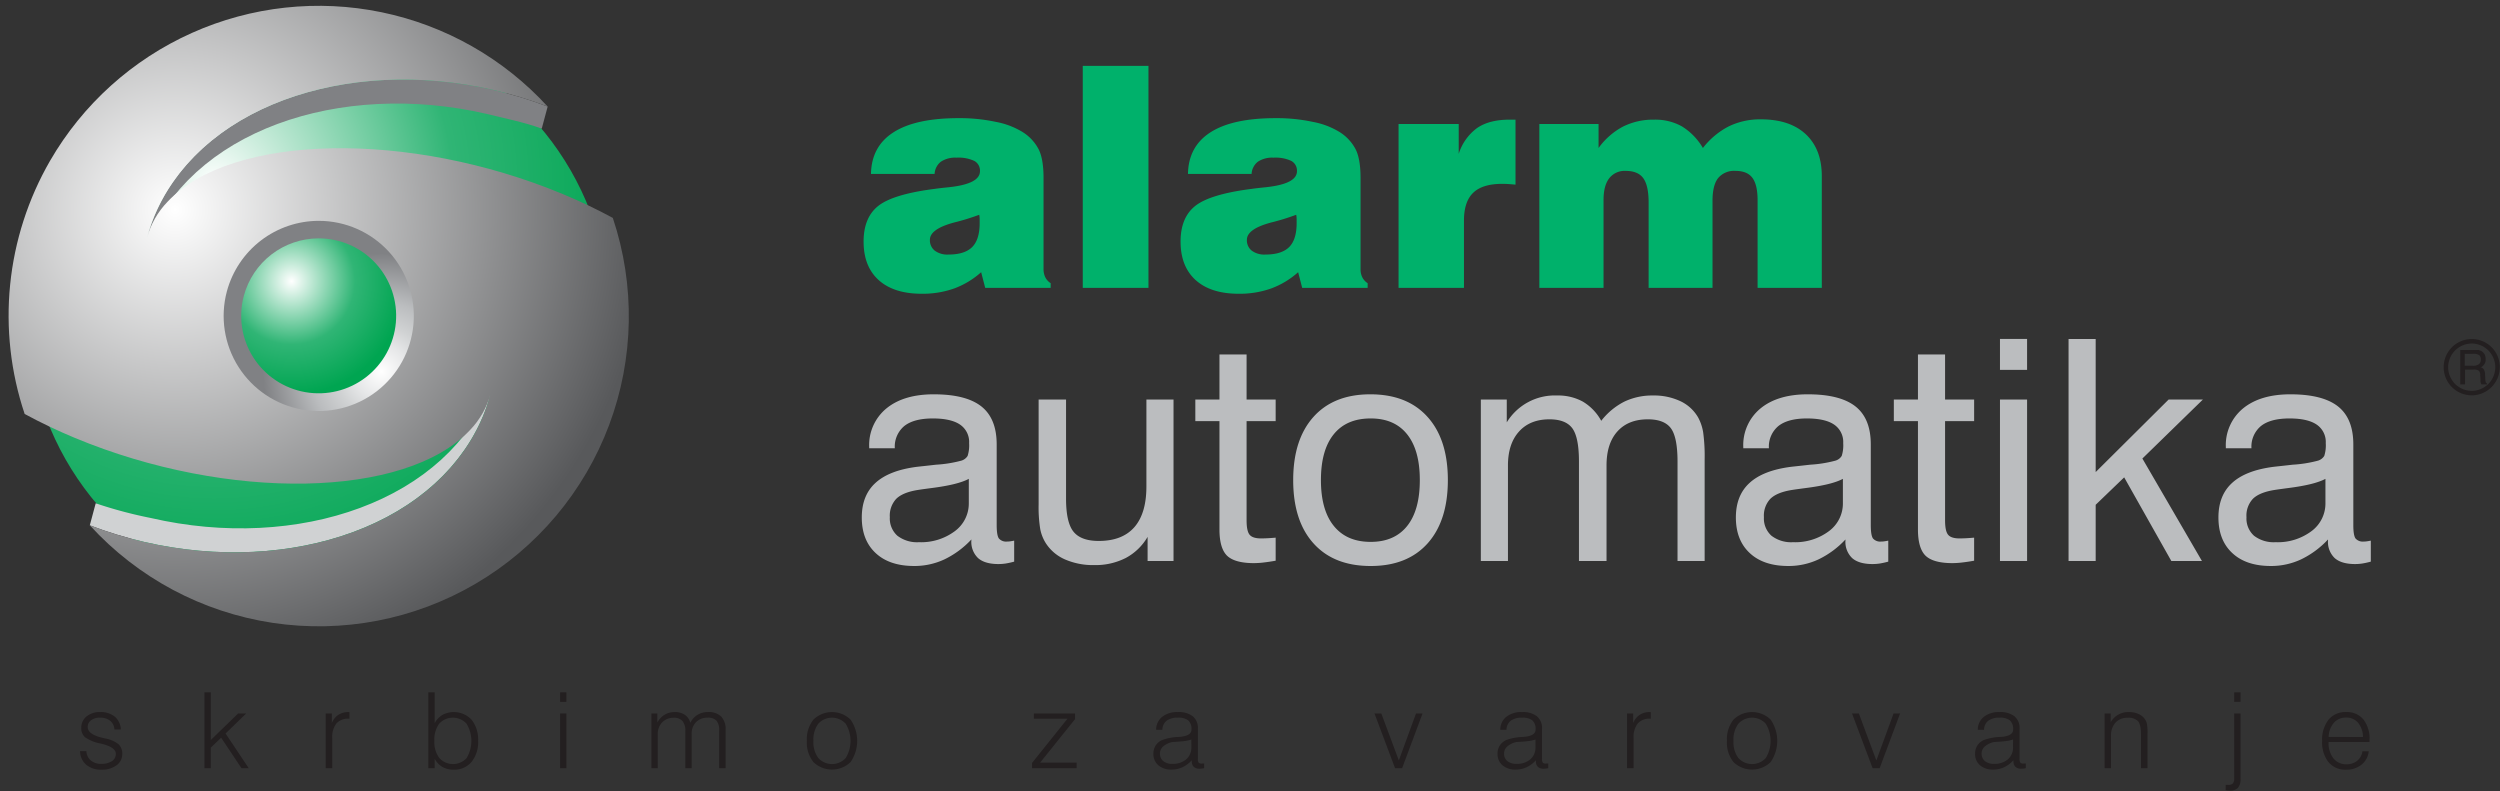
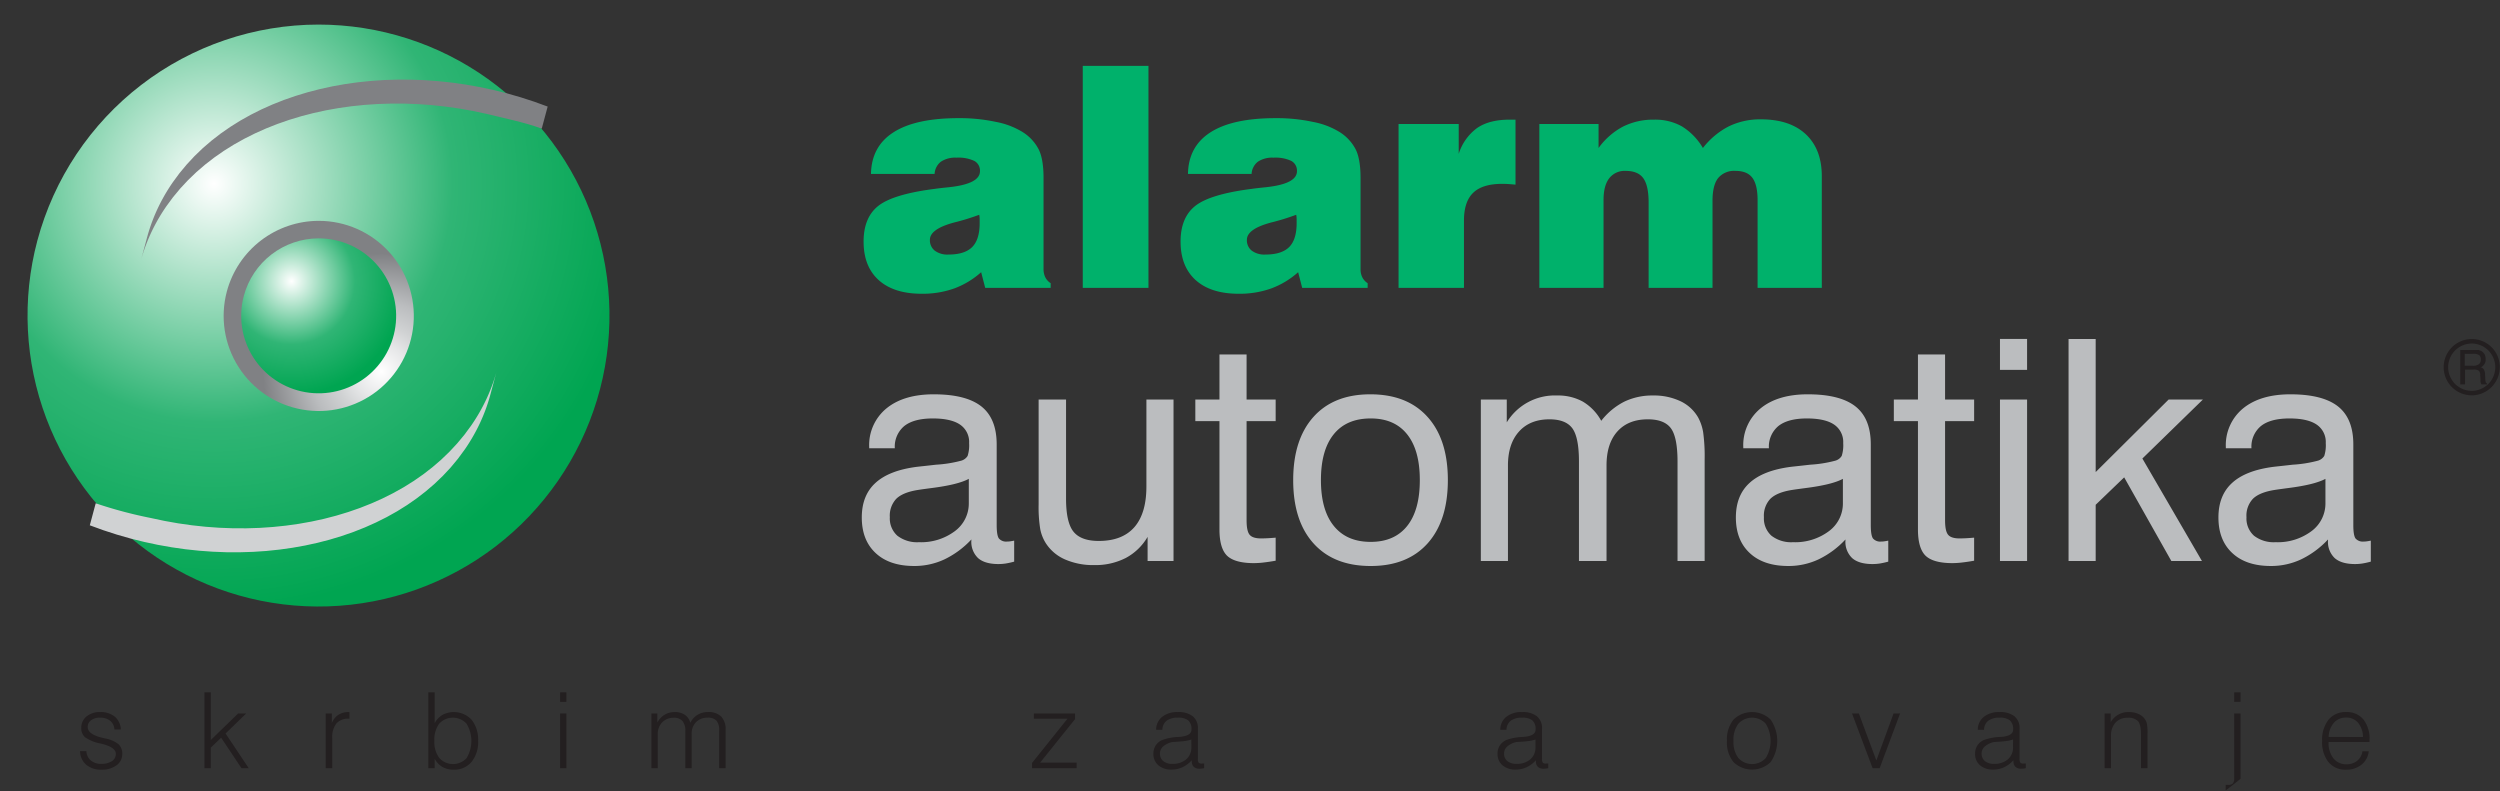
<svg xmlns="http://www.w3.org/2000/svg" xmlns:xlink="http://www.w3.org/1999/xlink" width="749" height="237" viewBox="0 0 749 237">
  <rect x="0" y="0" width="749" height="237" fill="#333333" stroke="none" />
  <defs>
    <style>.a{fill:none;}.b{clip-path:url(#a);}.c{fill:url(#b);}.d{fill:#808184;}.d,.e,.l,.m,.n{fill-rule:evenodd;}.e{fill:#d0d2d3;}.f{clip-path:url(#c);}.g{fill:url(#d);}.h{clip-path:url(#e);}.i{fill:url(#f);}.j{clip-path:url(#g);}.k{fill:url(#h);}.l{fill:#00b16b;}.m{fill:#bbbdbf;}.n,.o{fill:#231f20;}</style>
    <clipPath id="a">
      <path class="a" d="M11.195,72.069A87.176,87.176,0,1,0,95.439,7.362,87.269,87.269,0,0,0,11.195,72.069" />
    </clipPath>
    <radialGradient id="b" cx="-251.574" cy="473.264" r="0.585" gradientTransform="matrix(0, 217.745, 217.744, 0.001, -102920.561, 54836.762)" gradientUnits="userSpaceOnUse">
      <stop offset="0" stop-color="#fff" />
      <stop offset="0.56" stop-color="#30b575" />
      <stop offset="1" stop-color="#00a551" />
    </radialGradient>
    <clipPath id="c">
      <path class="a" d="M14.994,48.178a92.76,92.76,0,0,0-7.608,75.846A161.184,161.184,0,0,0,22.32,131.152c46.053,19.194,99.272,18.171,118.472-2.282a25.194,25.194,0,0,0,6.167-10.802,53.164,53.164,0,0,1-7.723,16.611c-20.707,29.949-69.383,39.178-112.329,22.702A92.89,92.89,0,0,0,183.603,65.29a159.905,159.905,0,0,0-14.935-7.127C122.613,38.964,69.396,39.988,50.196,60.444a25.169,25.169,0,0,0-6.167,10.799,53.182,53.182,0,0,1,7.723-16.608c20.706-29.951,69.383-39.18,112.329-22.707a93.006,93.006,0,0,0-149.088,16.25" />
    </clipPath>
    <radialGradient id="d" cx="-251.609" cy="473.259" r="0.585" gradientTransform="matrix(-0.001, 244.63, 244.628, 0.002, -115650.076, 61599.61)" gradientUnits="userSpaceOnUse">
      <stop offset="0" stop-color="#fff" />
      <stop offset="1" stop-color="#58595b" />
    </radialGradient>
    <clipPath id="e">
      <path class="a" d="M67.974,87.282A28.488,28.488,0,1,0,95.516,66.164,28.544,28.544,0,0,0,67.974,87.282" />
    </clipPath>
    <radialGradient id="f" cx="-250.864" cy="473.83" r="0.585" gradientTransform="matrix(80.822, 0, 0, -80.828, 20389.558, 38410.014)" gradientUnits="userSpaceOnUse">
      <stop offset="0" stop-color="#fff" />
      <stop offset="0.17" stop-color="#e6e7e8" />
      <stop offset="0.29" stop-color="#d0d2d3" />
      <stop offset="0.44" stop-color="#bbbdbf" />
      <stop offset="0.75" stop-color="#808184" />
      <stop offset="1" stop-color="#808184" />
    </radialGradient>
    <clipPath id="g">
      <path class="a" d="M73.048,88.64A23.212,23.212,0,1,0,95.479,71.413,23.242,23.242,0,0,0,73.048,88.64" />
    </clipPath>
    <radialGradient id="h" cx="-250.315" cy="474.366" r="0.585" gradientTransform="matrix(-0.001, 57.979, 57.979, 0.001, -27398.835, 14597.399)" xlink:href="#b" />
  </defs>
  <g class="b">
    <rect class="c" x="-18.451" y="-17.899" width="227.888" height="234.592" transform="translate(-25.232 165.911) rotate(-75)" />
  </g>
  <path class="d" d="M42.104,78.427l1.925-7.184.147-.542.153-.537.159-.535.165-.539.17-.534.178-.534.182-.532.189-.535.196-.528.202-.529.207-.527.211-.527.221-.525.227-.527.229-.523.238-.515.244-.524.25-.517.256-.517.263-.515.268-.514.275-.509.282-.509.286-.513.293-.506.301-.503.305-.503.312-.505.32-.498.325-.497.331-.496.337-.492,2.022-2.75,2.181-2.623L58.286,46.76l2.475-2.378L63.38,42.13l2.748-2.125,2.876-1.997L72,36.135l3.112-1.743,3.219-1.614L81.654,31.294,85.07,29.945l3.508-1.217L92.17,27.64l3.668-.951,3.74-.817,3.804-.681,3.865-.542,3.917-.406,3.962-.267L119.13,23.85l4.039.013,4.067.154,4.088.297,4.104.441,4.114.585,4.117.73,4.114.877,4.106,1.02,4.09,1.173,4.068,1.318,4.043,1.469-1.771,6.607c-5.388-1.957-10.898-3.019-16.46-4.404l-4.115-.876-4.117-.731-4.114-.584-4.104-.442L125.311,31.2l-4.067-.155-4.039-.011-4.003.128-3.964.265-3.917.406-3.864.543-3.806.681-3.74.816-3.668.951L86.653,35.91l-3.508,1.218L79.729,38.477l-3.323,1.484L73.187,41.575l-3.112,1.74L67.08,45.19l-2.877,1.997-2.748,2.128-2.617,2.249-2.477,2.381-2.331,2.499L51.85,59.066l-2.022,2.749-.338.496-.331.496-.325.495-.32.5-.311.5-.306.505-.3.506-.295.503-.286.511-.281.51-.275.514-.27.511-.261.516-.256.514-.25.52-.246.52-.236.52-.231.525-.227.523-.219.523-.213.528-.207.528-.2.528-.196.534-.189.528-.182.534-.179.534-.17.537-.164.535-.16.539-.153.539Z" />
  <path class="e" d="M148.883,110.886l-1.925,7.181-.147.542-.153.537-.16.536-.164.539-.17.537-.179.531-.182.534-.188.531-.196.534-.202.528-.207.525-.213.528-.22.523-.227.525-.231.525-.236.52-.244.52-.252.517-.254.514-.263.514-.27.514-.275.511-.281.511-.286.509-.295.509-.3.5-.306.506-.311.5-.32.503-.325.498-.331.497-.338.492-2.022,2.749-2.179,2.624-2.332,2.499-2.477,2.377-2.617,2.252-2.749,2.127-2.876,2.001-2.995,1.871-3.113,1.743-3.218,1.609-3.322,1.484-3.417,1.354-3.508,1.215-3.591,1.087-3.668.953-3.74.815-3.805.678-3.865.545-3.917.408-3.962.267-4.004.125-4.037-.011-4.067-.159-4.089-.295-4.103-.439-4.115-.589-4.115-.728-4.116-.878-4.105-1.02-4.09-1.17-4.068-1.32-4.043-1.47,1.767-6.593a131.721,131.721,0,0,0,16.465,4.395l4.115.875,4.115.731,4.114.584,4.104.442,4.089.297,4.067.153,4.037.014,4.004-.125,3.964-.27,3.915-.406,3.865-.545,3.805-.678,3.739-.814,3.669-.954,3.59-1.087,3.508-1.217,3.418-1.354,3.322-1.479,3.219-1.612,3.113-1.743,2.994-1.871,2.877-1.998,2.749-2.129,2.617-2.249,2.477-2.38,2.331-2.502,2.181-2.621,2.022-2.746.338-.498.331-.495.325-.5.32-.5.31-.5.307-.503.299-.506.296-.503.286-.509.281-.511.275-.514.27-.511.261-.517.256-.514.252-.52.244-.517.236-.522.231-.523.226-.523.22-.525.213-.525.207-.528.2-.528.196-.534.189-.529.182-.535.178-.534.171-.537.164-.532.16-.539.153-.539Z" />
  <g class="f">
-     <rect class="g" x="-25.525" y="-17.439" width="242.037" height="237.377" transform="translate(-27.023 167.283) rotate(-74.999)" />
-   </g>
+     </g>
  <g class="h">
    <rect class="i" x="63.911" y="66.164" width="63.165" height="60.075" />
  </g>
  <g class="j">
    <rect class="k" x="65.154" y="64.687" width="60.678" height="62.463" transform="translate(-21.87 163.337) rotate(-75.002)" />
  </g>
  <path class="l" d="M293.368,64.348a69.161,69.161,0,0,1-7.447,2.297c-4.884,1.295-7.32,3.035-7.32,5.194a3.945,3.945,0,0,0,1.451,3.254,6.302,6.302,0,0,0,4.099,1.17c3.252,0,5.627-.756,7.12-2.25,1.497-1.511,2.236-3.9,2.236-7.182,0-.695,0-1.219-.015-1.561a5.464,5.464,0,0,0-.123-.923Zm1.804,21.904-1.218-4.701a25.198,25.198,0,0,1-8.079,4.871,28.154,28.154,0,0,1-9.755,1.585q-8.302,0-12.856-4.083c-3.02-2.728-4.532-6.566-4.532-11.547,0-4.838,1.494-8.428,4.47-10.742s8.616-4.007,16.894-5.055c1.046-.155,2.466-.31,4.24-.493Q293.606,55.09,293.6,51.29a3.307,3.307,0,0,0-1.697-3.081,11.175,11.175,0,0,0-5.347-.972,7.719,7.719,0,0,0-4.657,1.202,4.974,4.974,0,0,0-1.895,3.669H260.95q.138-8.254,6.766-12.485,6.636-4.232,19.515-4.225a51.603,51.603,0,0,1,11.173,1.126,23.547,23.547,0,0,1,7.971,3.038,13.433,13.433,0,0,1,4.871,5.301c.943,1.974,1.401,4.795,1.401,8.463V80.689a5.344,5.344,0,0,0,.542,2.418,4.524,4.524,0,0,0,1.589,1.74v1.405Zm29.225,0V19.738H344.081V86.252ZM388.338,64.348a68.848,68.848,0,0,1-7.447,2.297c-4.887,1.295-7.322,3.035-7.322,5.194a3.951,3.951,0,0,0,1.448,3.254,6.322,6.322,0,0,0,4.103,1.17c3.25,0,5.623-.756,7.119-2.25,1.496-1.511,2.235-3.9,2.235-7.182,0-.695,0-1.219-.014-1.561a5.583,5.583,0,0,0-.122-.923ZM390.14,86.252l-1.217-4.701a25.166,25.166,0,0,1-8.078,4.871,28.159,28.159,0,0,1-9.757,1.585q-8.302,0-12.857-4.083c-3.019-2.728-4.532-6.566-4.532-11.547,0-4.838,1.497-8.428,4.474-10.742s8.613-4.007,16.894-5.055c1.048-.155,2.468-.31,4.239-.493q9.269-.997,9.265-4.796a3.303,3.303,0,0,0-1.698-3.081,11.175,11.175,0,0,0-5.348-.972,7.712,7.712,0,0,0-4.653,1.202,4.975,4.975,0,0,0-1.896,3.669H355.918q.142-8.254,6.772-12.485,6.634-4.232,19.511-4.225a51.667,51.667,0,0,1,11.177,1.126,23.56,23.56,0,0,1,7.97,3.038,13.448,13.448,0,0,1,4.87,5.301c.943,1.974,1.404,4.795,1.404,8.463V80.689a5.307,5.307,0,0,0,.539,2.418,4.505,4.505,0,0,0,1.587,1.74v1.405Zm28.87,0V37.157h18.021v8.938a15.282,15.282,0,0,1,5.565-7.782c2.435-1.647,5.657-2.465,9.696-2.465h1.759V55.315c-.725-.064-1.42-.122-2.085-.17-.659-.047-1.295-.064-1.893-.064q-5.921,0-8.695,2.67-2.773,2.658-2.774,8.353V86.252Zm42.174,0V37.157H478.93v7.182a21.404,21.404,0,0,1,7.322-6.412,20.225,20.225,0,0,1,9.34-2.078,16.353,16.353,0,0,1,8.339,2.032,18.735,18.735,0,0,1,6.26,6.457,23.216,23.216,0,0,1,7.797-6.503,21.485,21.485,0,0,1,9.571-2.081q8.673,0,13.457,4.47c3.194,2.991,4.795,7.166,4.795,12.56V86.252H526.574V59.955c0-3.067-.525-5.287-1.556-6.674q-1.551-2.083-5.043-2.081a6.221,6.221,0,0,0-5.24,2.172c-1.109,1.434-1.665,3.701-1.665,6.77v26.11H493.926V60.631c0-3.358-.539-5.78-1.601-7.245C491.26,51.924,489.503,51.2,487.066,51.2a5.831,5.831,0,0,0-4.948,2.22c-1.126,1.462-1.696,3.623-1.696,6.46V86.252Z" />
  <path class="m" d="M291.024,161.623a27.041,27.041,0,0,1-8.06,5.962,21.187,21.187,0,0,1-9.051,1.987q-7.422,0-11.562-3.869-4.16-3.861-4.16-10.666c0-4.409,1.358-7.845,4.083-10.341q4.093-3.769,12.456-4.84c1.402-.156,3.315-.356,5.719-.634a37.554,37.554,0,0,0,7.596-1.22,3.322,3.322,0,0,0,1.856-1.417,10.427,10.427,0,0,0,.445-3.822,6.277,6.277,0,0,0-2.713-5.548c-1.803-1.231-4.531-1.848-8.168-1.848q-5.646,0-8.513,2.249a8.028,8.028,0,0,0-2.865,6.694h-7.676v-.359a14.201,14.201,0,0,1,5.148-11.578q5.154-4.228,14.181-4.236,9.69,0,14.29,3.636,4.574,3.635,4.577,11.361v24.203c0,2.063.232,3.405.678,4.008a2.876,2.876,0,0,0,2.436.906,6.299,6.299,0,0,0,.878-.061c.354-.044.77-.122,1.248-.214v6.288a23.66,23.66,0,0,1-2.589.57,15.018,15.018,0,0,1-2.111.156c-2.714,0-4.731-.584-6.089-1.76a6.691,6.691,0,0,1-2.035-5.332v-.275Zm-.771-18.16q-3.261,1.755-11.159,2.757c-1.865.247-3.252.434-4.193.587-2.944.478-5.072,1.357-6.367,2.621a7.372,7.372,0,0,0-1.942,5.518,6.949,6.949,0,0,0,2.252,5.551,9.655,9.655,0,0,0,6.459,1.943,16.87,16.87,0,0,0,10.759-3.3,10.306,10.306,0,0,0,4.192-8.448v-7.23Zm29.136-23.758V149.381c0,4.748.739,8.061,2.233,9.912,1.494,1.848,4.008,2.774,7.568,2.774,4.701,0,8.246-1.373,10.669-4.131q3.602-4.14,3.605-12.178V119.705h8.122v48.373h-7.765v-7.23a16.641,16.641,0,0,1-6.539,6.321,19.921,19.921,0,0,1-9.447,2.129,20.965,20.965,0,0,1-8.802-1.712,12.975,12.975,0,0,1-5.735-4.884,12.331,12.331,0,0,1-1.634-4.134,41.317,41.317,0,0,1-.492-7.519V119.705Zm54.089,36.184q0,3.256.923,4.342c.617.726,1.76,1.081,3.411,1.081.475,0,1.062-.017,1.74-.044.675-.034,1.557-.092,2.635-.186v6.905c-1.357.245-2.56.42-3.639.542a25.323,25.323,0,0,1-2.869.184c-3.805,0-6.488-.742-8.028-2.201-1.526-1.482-2.299-4.103-2.299-7.861V126.168h-7.231v-6.463h7.231v-13.5h8.125v13.5h8.709v6.463h-8.709v29.721ZM395.752,143.83q0,8.998,3.87,13.751c2.574,3.175,6.24,4.765,11.035,4.765q7.126,0,10.93-4.765,3.794-4.761,3.791-13.751,0-8.944-3.791-13.698-3.794-4.77-10.93-4.764-7.238,0-11.069,4.745-3.836,4.741-3.836,13.718Zm-8.309,0q0-12.138,6.074-18.927,6.08-6.776,17.048-6.766,11.028,0,17.109,6.752,6.104,6.75,6.104,18.941,0,12.188-6.074,18.977-6.08,6.771-17.048,6.766-11.028,0-17.106-6.752-6.109-6.747-6.107-18.991Zm115.145,24.247V138.312q0-7.305-1.988-10.002c-1.326-1.787-3.622-2.682-6.905-2.682-3.917,0-6.949,1.217-9.126,3.639q-3.261,3.627-3.252,10.218v28.592h-8.261V138.312q0-7.305-1.99-10.002c-1.326-1.787-3.605-2.682-6.863-2.682-3.878,0-6.933,1.234-9.12,3.683q-3.307,3.677-3.299,10.174v28.592H443.66V119.705h7.767v6.832a16.858,16.858,0,0,1,15.077-8.047,15.355,15.355,0,0,1,7.722,1.838,15.101,15.101,0,0,1,5.504,5.748,20.473,20.473,0,0,1,6.922-5.748,19.364,19.364,0,0,1,8.614-1.838,18.514,18.514,0,0,1,8.17,1.696,12.021,12.021,0,0,1,5.335,4.903,13.985,13.985,0,0,1,1.496,4.425,52.986,52.986,0,0,1,.445,8.12v30.444Zm50.313-6.454a26.942,26.942,0,0,1-8.061,5.962,21.172,21.172,0,0,1-9.05,1.987q-7.418,0-11.558-3.869-4.161-3.861-4.164-10.666c0-4.409,1.357-7.845,4.086-10.341q4.09-3.769,12.456-4.84c1.404-.156,3.314-.356,5.718-.634a37.64,37.64,0,0,0,7.597-1.22,3.298,3.298,0,0,0,1.854-1.417,10.355,10.355,0,0,0,.445-3.822,6.277,6.277,0,0,0-2.713-5.548q-2.706-1.847-8.17-1.848-5.641,0-8.506,2.249a8.023,8.023,0,0,0-2.869,6.694h-7.678v-.359a14.195,14.195,0,0,1,5.151-11.578c3.436-2.819,8.15-4.236,14.179-4.236q9.686,0,14.288,3.636,4.583,3.635,4.581,11.361v24.203c0,2.063.231,3.405.675,4.008a2.878,2.878,0,0,0,2.435.906,6.312,6.312,0,0,0,.881-.061c.353-.044.772-.122,1.248-.214v6.288a23.776,23.776,0,0,1-2.588.57,15.065,15.065,0,0,1-2.115.156c-2.71,0-4.728-.584-6.088-1.76a6.7,6.7,0,0,1-2.035-5.332v-.275Zm-.77-18.16Q548.87,145.218,540.97,146.22c-1.865.247-3.252.434-4.192.587-2.944.478-5.073,1.357-6.365,2.621a7.362,7.362,0,0,0-1.943,5.518,6.951,6.951,0,0,0,2.249,5.551,9.667,9.667,0,0,0,6.46,1.943,16.869,16.869,0,0,0,10.76-3.3,10.302,10.302,0,0,0,4.192-8.448v-7.23Zm30.613,12.425q0,3.256.926,4.342c.615.726,1.754,1.081,3.408,1.081.472,0,1.062-.017,1.74-.044.678-.034,1.557-.092,2.632-.186v6.905c-1.353.245-2.557.42-3.636.542a25.318,25.318,0,0,1-2.866.184c-3.808,0-6.491-.742-8.028-2.201q-2.293-2.222-2.301-7.861V126.168h-7.227v-6.463h7.227v-13.5h8.125v13.5H591.45v6.463h-8.706v29.721Zm16.448-45.075v-9.262h8.122v9.262Zm0,57.264V119.705h8.122v48.373Zm20.548,0v-66.51h8.125v39.861l21.854-21.723H659.984l-18.127,17.668,17.849,30.705h-9.17l-14.132-25.062-8.539,8.217v16.845Zm77.735-6.454a27.048,27.048,0,0,1-8.061,5.962,21.189,21.189,0,0,1-9.048,1.987q-7.421,0-11.564-3.869-4.161-3.861-4.161-10.666c0-4.409,1.357-7.845,4.083-10.341q4.099-3.769,12.459-4.84c1.398-.156,3.31-.356,5.718-.634a37.64,37.64,0,0,0,7.597-1.22,3.31,3.31,0,0,0,1.851-1.417,10.341,10.341,0,0,0,.448-3.822,6.279,6.279,0,0,0-2.716-5.548c-1.801-1.231-4.531-1.848-8.169-1.848q-5.642,0-8.506,2.249a8.031,8.031,0,0,0-2.869,6.694H666.861v-.359a14.215,14.215,0,0,1,5.145-11.578q5.158-4.228,14.185-4.236,9.686,0,14.288,3.636,4.574,3.635,4.575,11.361v24.203c0,2.063.233,3.405.681,4.008a2.878,2.878,0,0,0,2.435.906,6.365,6.365,0,0,0,.881-.061c.353-.044.767-.122,1.245-.214v6.288a23.795,23.795,0,0,1-2.588.57,15.064,15.064,0,0,1-2.115.156c-2.71,0-4.728-.584-6.088-1.76a6.689,6.689,0,0,1-2.032-5.332v-.275Zm-.773-18.16q-3.256,1.755-11.161,2.757c-1.865.247-3.25.434-4.192.587-2.943.478-5.073,1.357-6.365,2.621a7.361,7.361,0,0,0-1.94,5.518,6.943,6.943,0,0,0,2.249,5.551,9.659,9.659,0,0,0,6.457,1.943,16.868,16.868,0,0,0,10.76-3.3,10.309,10.309,0,0,0,4.192-8.448v-7.23Z" />
  <path class="n" d="M740.846,109.58h0a2.794,2.794,0,0,0,1.835-.486,1.614,1.614,0,0,0,.576-1.347,1.756,1.756,0,0,0-.481-1.352,3.214,3.214,0,0,0-1.929-.385v-1.154h1.735a5.882,5.882,0,0,1,.77.289,2.768,2.768,0,0,1,1.065,1.058,3.237,3.237,0,0,1,.289,1.447,2.314,2.314,0,0,1-.387,1.444,2.601,2.601,0,0,1-1.062.966,1.415,1.415,0,0,1,.867.58,2.782,2.782,0,0,1,.389,1.347l.095,1.74c0,.286.097.577.097.77a.718.718,0,0,0,.389.385v.289h-1.643a2.118,2.118,0,0,1-.292-1.349v-.095l-.095-1.354a1.612,1.612,0,0,0-.484-1.35,3.012,3.012,0,0,0-1.735-.288Zm0,8.869a8.485,8.485,0,0,0,8.097-8.485,8.399,8.399,0,0,0-8.097-8.389v1.351a7.095,7.095,0,0,1,0,14.172Zm-2.41-12.439V109.58h2.41v1.155h-2.316v4.435h-1.445v-10.314h3.761v1.154Zm2.41-4.435h-.289a8.437,8.437,0,1,0,0,16.874h.289v-1.351h-.289a7.086,7.086,0,1,1,0-14.172h.289Z" />
  <path class="o" d="M23.996,225.044h1.897a3.718,3.718,0,0,0,1.288,2.754,4.559,4.559,0,0,0,3.109,1.057,5.639,5.639,0,0,0,3.232-.809,2.536,2.536,0,0,0,1.18-2.199q0-1.989-4.366-3.039a.564.564,0,0,0-.077-.016,12.28,12.28,0,0,1-4.713-1.866,3.528,3.528,0,0,1-1.196-2.839,4.276,4.276,0,0,1,1.566-3.433,6.121,6.121,0,0,1,4.081-1.319,6.596,6.596,0,0,1,4.397,1.381,5.253,5.253,0,0,1,1.805,3.834H34.27a3.556,3.556,0,0,0-1.25-2.6,4.643,4.643,0,0,0-3.055-.934,4.294,4.294,0,0,0-2.684.771,2.445,2.445,0,0,0-1.003,2.037q0,2.19,4.474,3.239.586.139.879.201a8.943,8.943,0,0,1,3.903,1.728,3.795,3.795,0,0,1,1.095,2.9,4.078,4.078,0,0,1-1.72,3.394,7.275,7.275,0,0,1-4.528,1.312,6.708,6.708,0,0,1-4.582-1.512A5.332,5.332,0,0,1,23.996,225.044Z" />
  <path class="o" d="M61.253,230.15V207.425H63.15v14.286l8.192-7.961H73.764l-6.186,6.001L74.52,230.15H72.345l-6.094-9.133L63.15,223.995V230.15Z" />
  <path class="o" d="M97.584,230.15V213.751h1.835V216.62a5.365,5.365,0,0,1,1.967-2.468,5.557,5.557,0,0,1,3.093-.818h.216v1.99h-.247a4.553,4.553,0,0,0-3.68,1.45,6.576,6.576,0,0,0-1.226,4.336v9.04Z" />
  <path class="o" d="M128.33,230.15V207.425h1.897v9.241a6.372,6.372,0,0,1,2.36-2.499,7.283,7.283,0,0,1,8.709,1.48,9.507,9.507,0,0,1,1.951,6.325,9.377,9.377,0,0,1-1.982,6.31,6.747,6.747,0,0,1-5.407,2.314,6.51,6.51,0,0,1-3.34-.841,5.985,5.985,0,0,1-2.291-2.445V230.15Zm1.805-8.177a7.952,7.952,0,0,0,1.474,5.106,5.518,5.518,0,0,0,8.184.039,9.921,9.921,0,0,0-.008-10.29,5.558,5.558,0,0,0-8.208-.008A8.079,8.079,0,0,0,130.135,221.973Z" />
  <path class="o" d="M167.808,210.28v-2.854h1.882V210.28Zm0,19.87V213.751h1.882V230.15Z" />
  <path class="o" d="M195.161,230.15V213.751h1.774v2.715a6.064,6.064,0,0,1,2.164-2.321,5.739,5.739,0,0,1,3.042-.811,5.25,5.25,0,0,1,3.05.841,4.016,4.016,0,0,1,1.617,2.384,5.933,5.933,0,0,1,2.167-2.398,5.835,5.835,0,0,1,3.109-.826,5.382,5.382,0,0,1,3.988,1.335,5.546,5.546,0,0,1,1.319,4.05V230.15h-1.929V218.873a4.4,4.4,0,0,0-.802-2.962,3.39,3.39,0,0,0-2.638-.895,4.653,4.653,0,0,0-3.486,1.343,4.817,4.817,0,0,0-1.312,3.518V230.15h-1.897V219.057a4.561,4.561,0,0,0-.847-3.023,3.243,3.243,0,0,0-2.602-.987A4.642,4.642,0,0,0,198.39,216.42a4.946,4.946,0,0,0-1.331,3.595V230.15Z" />
-   <path class="o" d="M241.736,221.973a9.414,9.414,0,0,1,1.967-6.379,7.972,7.972,0,0,1,11.124,0,11.211,11.211,0,0,1,.008,12.72,8.011,8.011,0,0,1-11.131.008A9.328,9.328,0,0,1,241.736,221.973Zm1.96,0a8.003,8.003,0,0,0,1.458,5.122,5.561,5.561,0,0,0,8.215.016,9.839,9.839,0,0,0,0-10.282,5.551,5.551,0,0,0-8.215.008A8.028,8.028,0,0,0,243.696,221.973Z" />
  <path class="o" d="M309.199,230.15v-1.573l10.614-13.253H309.739v-1.573h12.357v1.682l-10.46,13.036h10.923V230.15Z" />
  <path class="o" d="M357.055,227.774a8.88,8.88,0,0,1-2.808,2.099,7.704,7.704,0,0,1-3.255.694,5.781,5.781,0,0,1-3.958-1.296,4.376,4.376,0,0,1-1.473-3.456,4.455,4.455,0,0,1,.671-2.453,4.53,4.53,0,0,1,1.952-1.65,15.866,15.866,0,0,1,4.891-.926q.663-.047,1.003-.077.2-.047.54-.108,2.345-.477,2.345-2.02a3.462,3.462,0,0,0-.949-2.738,4.733,4.733,0,0,0-3.124-.826,5.389,5.389,0,0,0-3.379.918,3.49,3.49,0,0,0-1.265,2.724l-1.867-.016a4.918,4.918,0,0,1,1.805-3.88,7.209,7.209,0,0,1,4.705-1.428,6.866,6.866,0,0,1,4.475,1.266,4.533,4.533,0,0,1,1.526,3.702V227.25a2.026,2.026,0,0,0,.247,1.265,1.313,1.313,0,0,0,.926.247c.143,0,.268-.002.37-.008s.211-.013.324-.022V230.15a6.621,6.621,0,0,1-.71.115,5.888,5.888,0,0,1-.647.039,2.426,2.426,0,0,1-1.759-.571,2.264,2.264,0,0,1-.586-1.696Zm-.124-6.217a9.825,9.825,0,0,1-1.936.447q-1.181.17-3.803.309a6.238,6.238,0,0,0-2.746,1.357,2.813,2.813,0,0,0-.925,2.113,2.767,2.767,0,0,0,.995,2.237,4.084,4.084,0,0,0,2.708.833,6.113,6.113,0,0,0,4.158-1.35,4.629,4.629,0,0,0,1.55-3.68Z" />
-   <path class="o" d="M417.962,230.15l-6.171-16.399h2.052l5.245,14.085,5.153-14.085H426.2L420.075,230.15Z" />
  <path class="o" d="M460.155,227.774a8.867,8.867,0,0,1-2.808,2.099,7.704,7.704,0,0,1-3.255.694,5.778,5.778,0,0,1-3.957-1.296,4.375,4.375,0,0,1-1.474-3.456,4.455,4.455,0,0,1,.671-2.453,4.523,4.523,0,0,1,1.952-1.65,15.856,15.856,0,0,1,4.891-.926c.441-.031.776-.057,1.002-.077q.201-.047.54-.108,2.345-.477,2.346-2.02a3.461,3.461,0,0,0-.949-2.738,4.734,4.734,0,0,0-3.124-.826,5.388,5.388,0,0,0-3.379.918,3.491,3.491,0,0,0-1.265,2.724l-1.867-.016a4.916,4.916,0,0,1,1.806-3.88,7.207,7.207,0,0,1,4.705-1.428,6.861,6.861,0,0,1,4.474,1.266,4.531,4.531,0,0,1,1.527,3.702V227.25a2.019,2.019,0,0,0,.247,1.265,1.31,1.31,0,0,0,.926.247c.143,0,.268-.002.37-.008s.211-.013.324-.022V230.15a6.66,6.66,0,0,1-.71.115,5.885,5.885,0,0,1-.647.039,2.426,2.426,0,0,1-1.759-.571,2.26,2.26,0,0,1-.587-1.696Zm-.123-6.217a9.823,9.823,0,0,1-1.937.447q-1.179.17-3.803.309a6.236,6.236,0,0,0-2.746,1.357,2.811,2.811,0,0,0-.926,2.113,2.769,2.769,0,0,0,.995,2.237,4.088,4.088,0,0,0,2.708.833,6.112,6.112,0,0,0,4.157-1.35,4.626,4.626,0,0,0,1.551-3.68Z" />
-   <path class="o" d="M487.462,230.15V213.751h1.836V216.62a5.37,5.37,0,0,1,1.967-2.468,5.56,5.56,0,0,1,3.094-.818h.216v1.99h-.247a4.551,4.551,0,0,0-3.679,1.45,6.574,6.574,0,0,0-1.226,4.336v9.04Z" />
  <path class="o" d="M517.39,221.973a9.412,9.412,0,0,1,1.967-6.379,7.971,7.971,0,0,1,11.123,0,11.211,11.211,0,0,1,.008,12.72,8.011,8.011,0,0,1-11.131.008A9.325,9.325,0,0,1,517.39,221.973Zm1.959,0a8.003,8.003,0,0,0,1.458,5.122,5.56,5.56,0,0,0,8.215.016,9.838,9.838,0,0,0,0-10.282,5.55,5.55,0,0,0-8.215.008A8.028,8.028,0,0,0,519.349,221.973Z" />
  <path class="o" d="M561.034,230.15l-6.171-16.399h2.052l5.245,14.085,5.153-14.085h1.959l-6.125,16.399Z" />
  <path class="o" d="M603.227,227.774a8.866,8.866,0,0,1-2.808,2.099,7.704,7.704,0,0,1-3.255.694,5.778,5.778,0,0,1-3.957-1.296,4.375,4.375,0,0,1-1.474-3.456,4.455,4.455,0,0,1,.671-2.453,4.522,4.522,0,0,1,1.952-1.65,15.857,15.857,0,0,1,4.891-.926c.442-.031.776-.057,1.002-.077q.201-.047.54-.108,2.345-.477,2.346-2.02a3.461,3.461,0,0,0-.949-2.738,4.733,4.733,0,0,0-3.124-.826,5.388,5.388,0,0,0-3.379.918,3.491,3.491,0,0,0-1.265,2.724l-1.867-.016a4.915,4.915,0,0,1,1.806-3.88,7.207,7.207,0,0,1,4.705-1.428,6.861,6.861,0,0,1,4.474,1.266,4.53,4.53,0,0,1,1.527,3.702V227.25a2.019,2.019,0,0,0,.247,1.265,1.31,1.31,0,0,0,.926.247c.144,0,.268-.002.37-.008s.211-.013.324-.022V230.15a6.664,6.664,0,0,1-.71.115,5.885,5.885,0,0,1-.647.039,2.426,2.426,0,0,1-1.759-.571,2.26,2.26,0,0,1-.587-1.696Zm-.123-6.217a9.823,9.823,0,0,1-1.937.447q-1.179.17-3.803.309a6.236,6.236,0,0,0-2.746,1.357,2.812,2.812,0,0,0-.926,2.113,2.769,2.769,0,0,0,.995,2.237,4.088,4.088,0,0,0,2.708.833,6.112,6.112,0,0,0,4.157-1.35,4.626,4.626,0,0,0,1.551-3.68Z" />
  <path class="o" d="M630.534,230.15V213.751H632.37v2.623a5.994,5.994,0,0,1,5.431-3.04,6.929,6.929,0,0,1,2.978.603,4.433,4.433,0,0,1,1.959,1.712,4.041,4.041,0,0,1,.51,1.381,16.027,16.027,0,0,1,.154,2.661v10.46h-1.96v-10.167q0-2.884-.887-3.91a3.97,3.97,0,0,0-3.124-1.026,4.679,4.679,0,0,0-3.633,1.458,5.654,5.654,0,0,0-1.335,3.973V230.15Z" />
-   <path class="o" d="M666.803,236.753l.016-1.635c.103.01.203.018.301.023s.239.007.424.007a1.866,1.866,0,0,0,1.428-.44,2.407,2.407,0,0,0,.393-1.581v-19.377h1.897v19.593a3.882,3.882,0,0,1-.778,2.7,3.299,3.299,0,0,1-2.507.833,7.975,7.975,0,0,1-.91-.093C666.963,236.773,666.876,236.763,666.803,236.753Zm2.561-26.473v-2.854h1.897V210.28Z" />
+   <path class="o" d="M666.803,236.753l.016-1.635c.103.01.203.018.301.023s.239.007.424.007a1.866,1.866,0,0,0,1.428-.44,2.407,2.407,0,0,0,.393-1.581v-19.377h1.897v19.593C666.963,236.773,666.876,236.763,666.803,236.753Zm2.561-26.473v-2.854h1.897V210.28Z" />
  <path class="o" d="M697.642,222.313v.093a7.365,7.365,0,0,0,1.45,4.79,4.755,4.755,0,0,0,3.888,1.781,4.98,4.98,0,0,0,3.224-1.041,4.35,4.35,0,0,0,1.574-2.847h1.897a5.881,5.881,0,0,1-2.16,4.004,7.148,7.148,0,0,1-4.659,1.504,6.471,6.471,0,0,1-5.245-2.268,9.525,9.525,0,0,1-1.897-6.295,9.753,9.753,0,0,1,1.905-6.402,6.506,6.506,0,0,1,5.3-2.299,6.348,6.348,0,0,1,5.145,2.199,9.295,9.295,0,0,1,1.844,6.147v.633Zm.03-1.527,10.275.016a6.775,6.775,0,0,0-1.474-4.266,4.52,4.52,0,0,0-3.587-1.551,4.694,4.694,0,0,0-3.664,1.573A6.639,6.639,0,0,0,697.673,220.786Z" />
</svg>